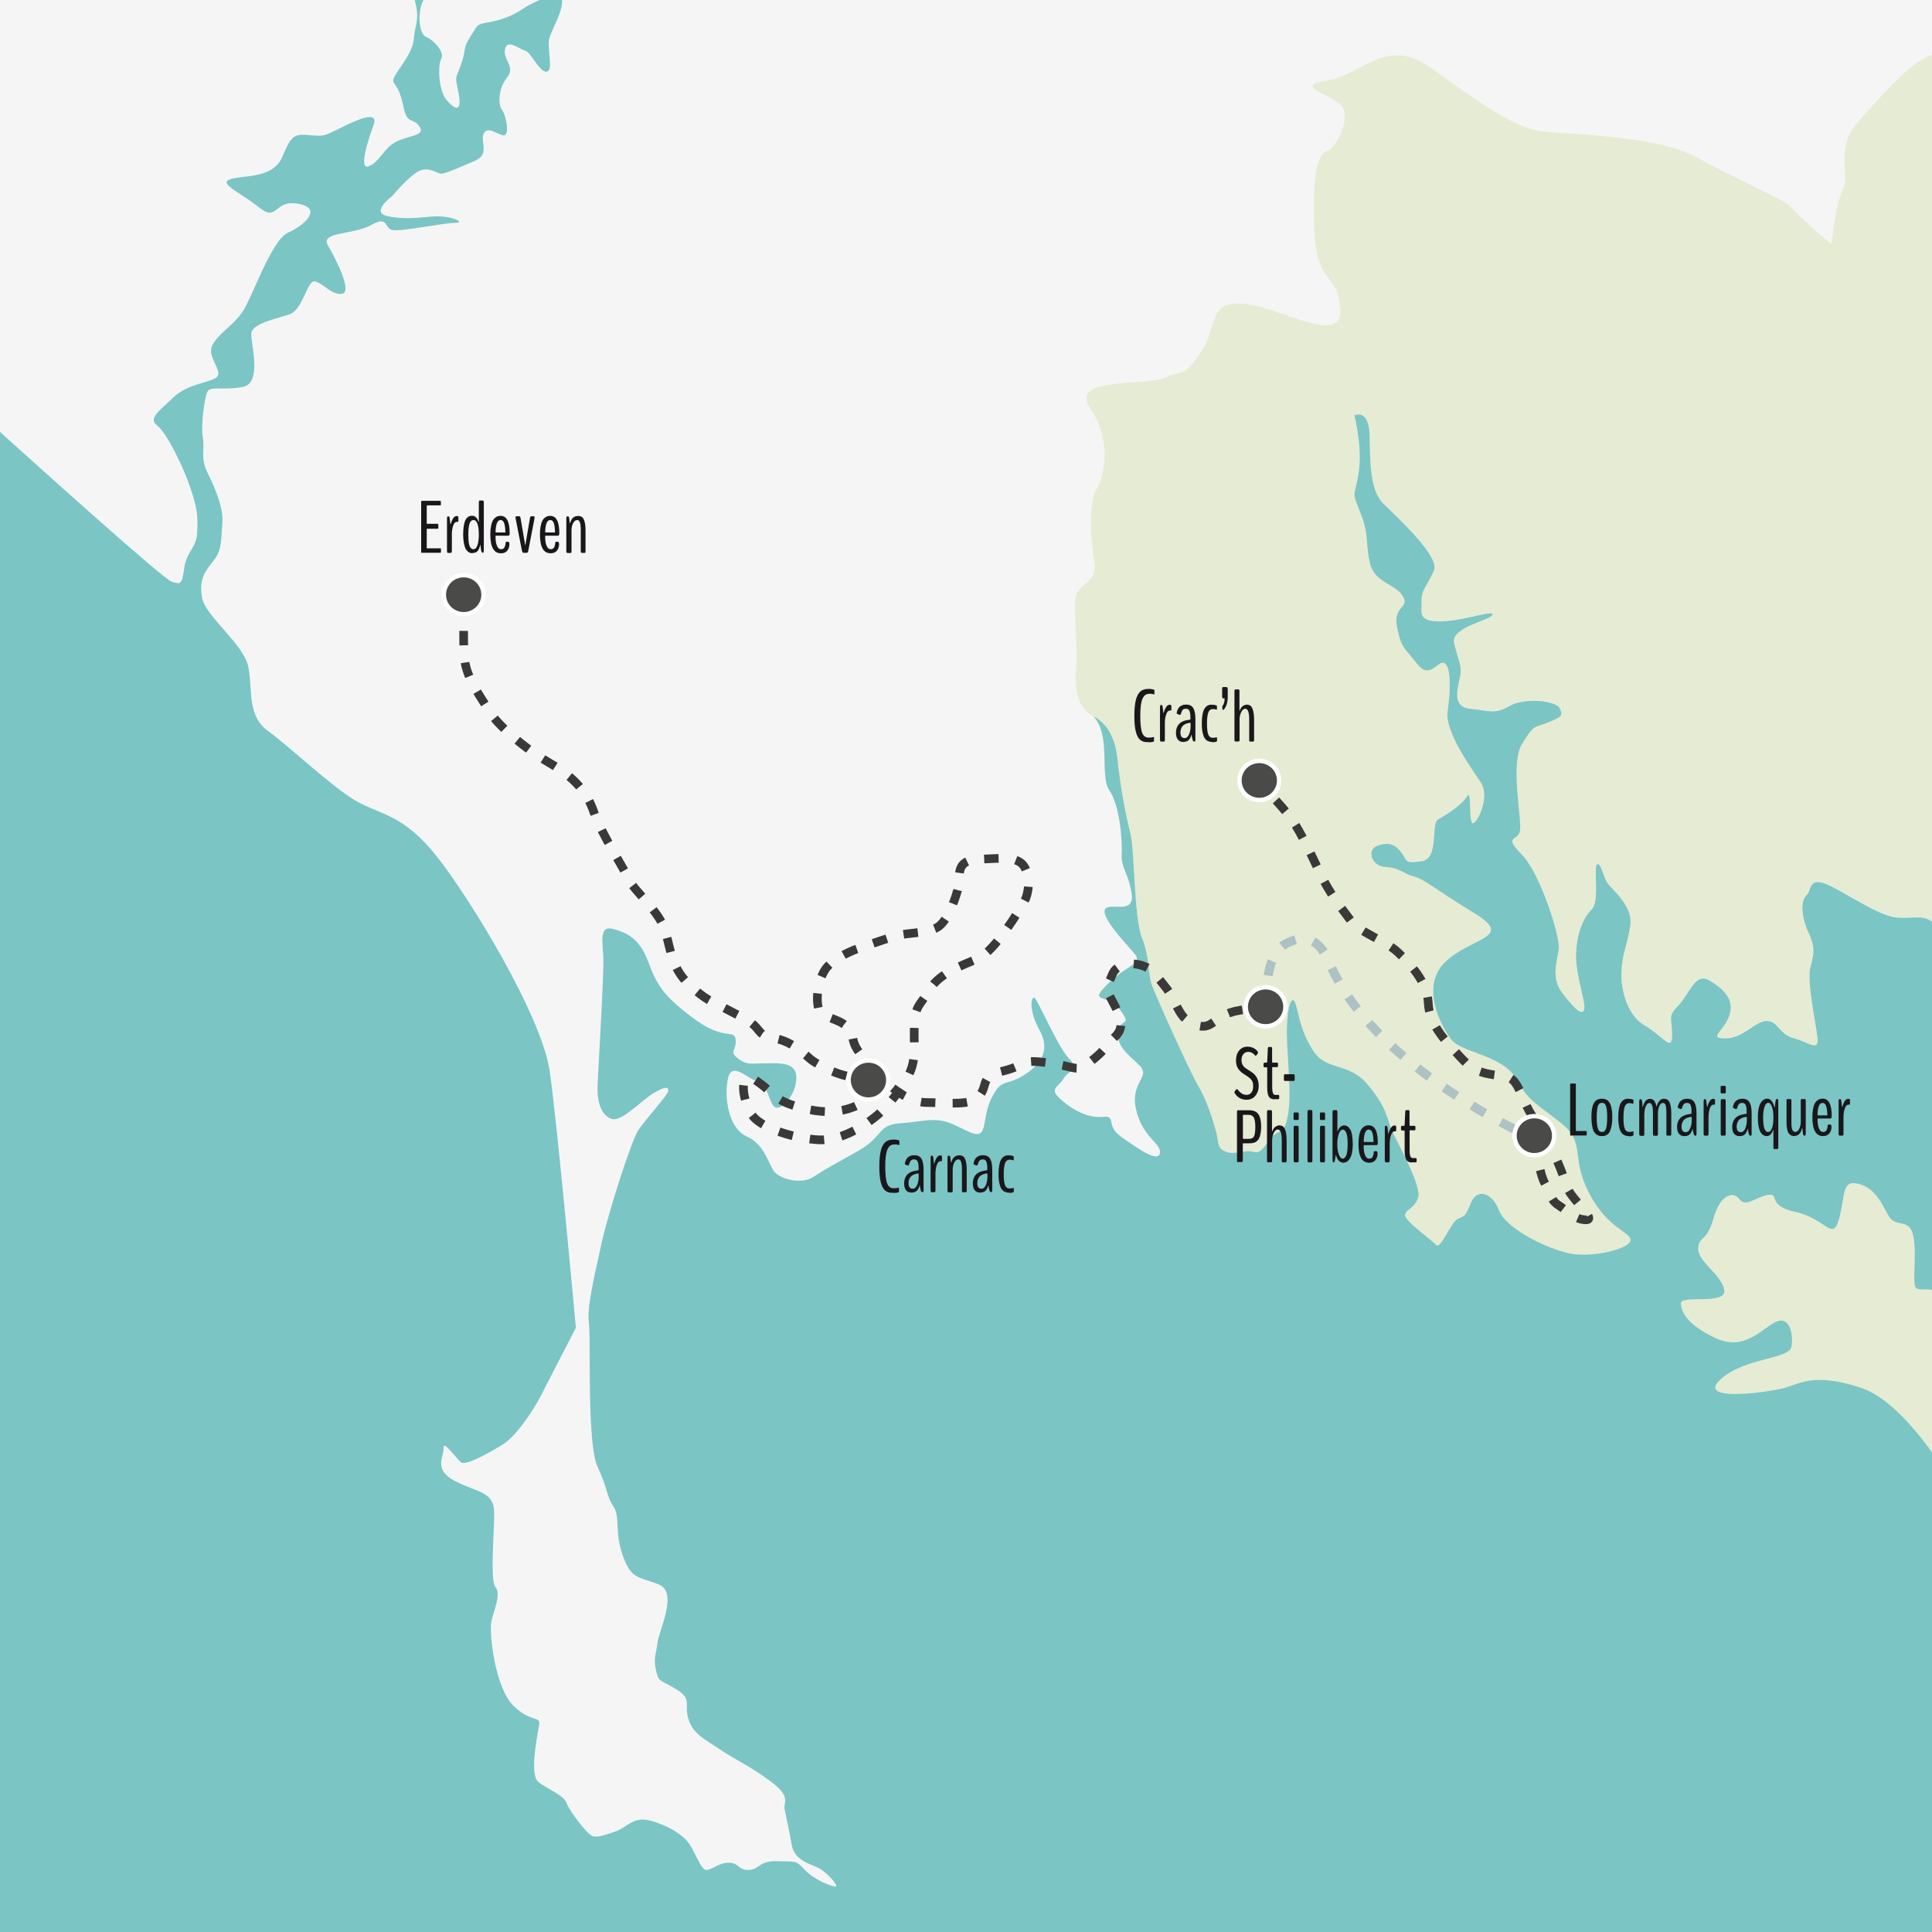
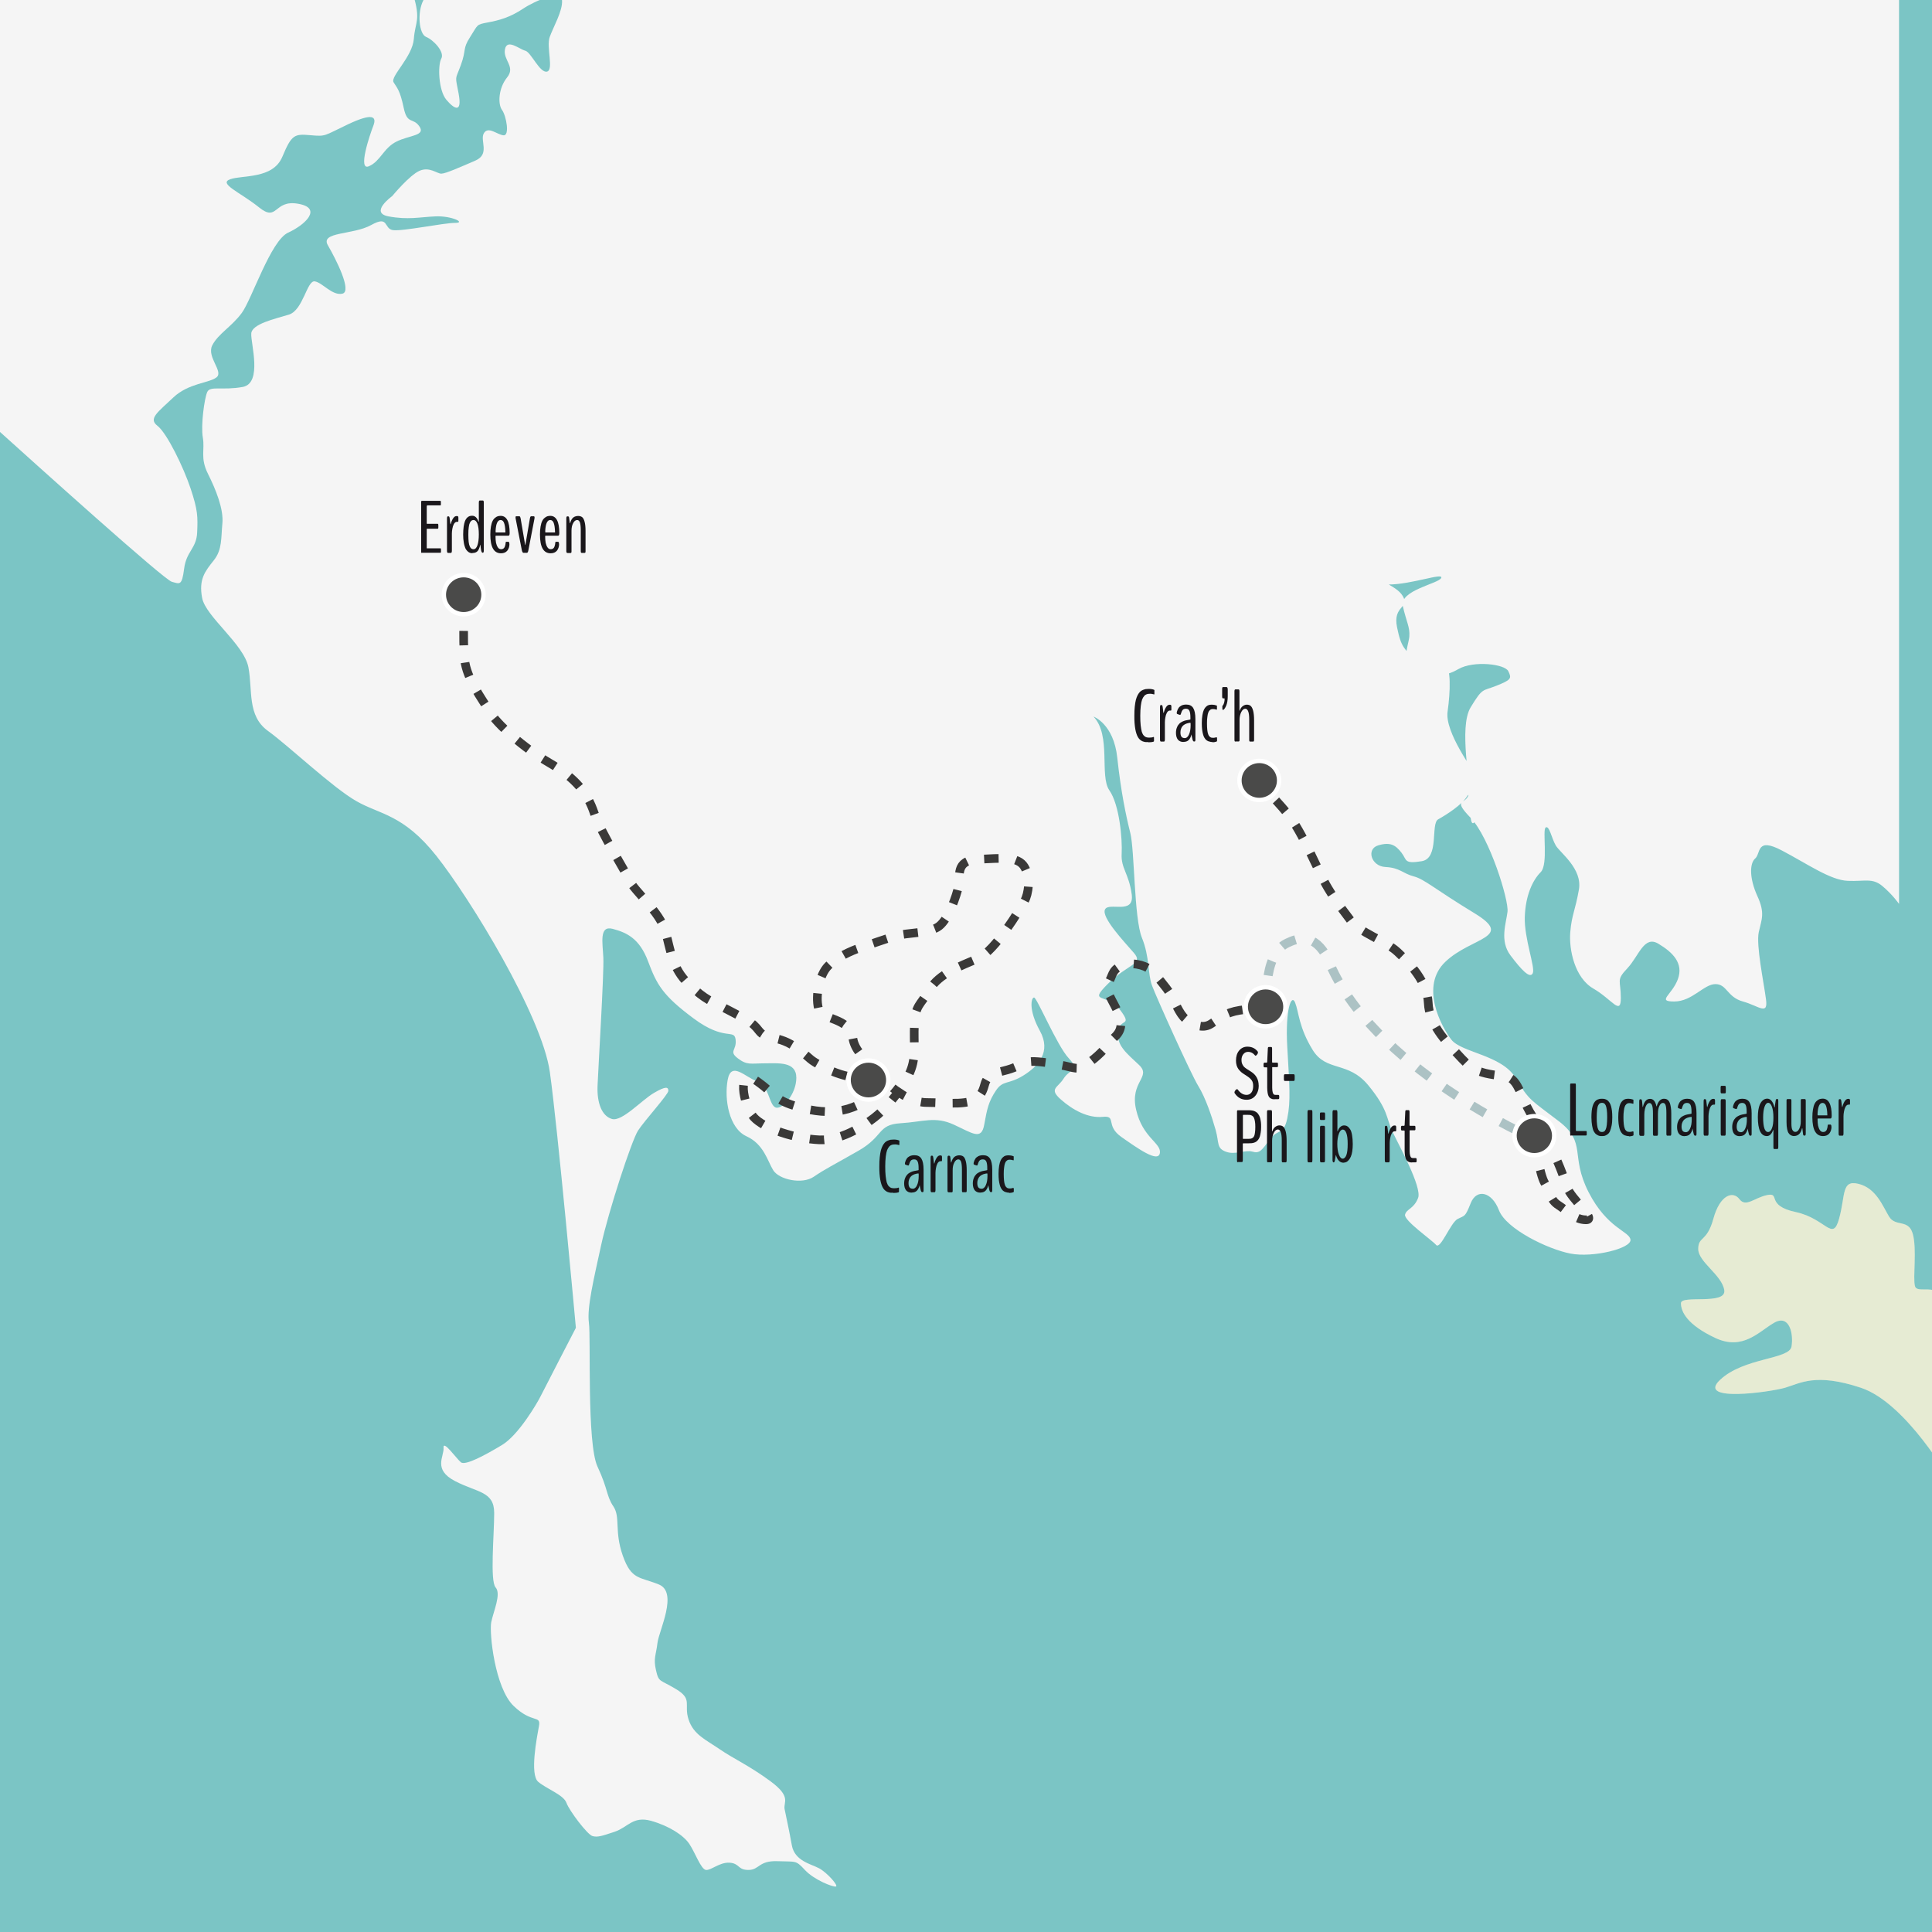
<svg xmlns="http://www.w3.org/2000/svg" id="Calque_1" viewBox="0 0 189.92 189.92">
  <defs>
    <style>.cls-1,.cls-2,.cls-3{fill:none;}.cls-2{stroke:#3a3938;stroke-dasharray:1.42 1.7;stroke-width:.85px;}.cls-2,.cls-3,.cls-4{stroke-miterlimit:10;}.cls-3{stroke:#acc2c4;stroke-dasharray:1.48 1.78;stroke-width:.89px;}.cls-5,.cls-6{fill:#a1bf3c;}.cls-5,.cls-7{opacity:.18;}.cls-8{fill:#1a171b;}.cls-9{fill:#7bc5c5;}.cls-4{fill:#4a4a49;stroke:#fff;stroke-width:.43px;}.cls-10{fill:#f5f5f5;}.cls-11{clip-path:url(#clippath);}</style>
    <clipPath id="clippath">
      <rect class="cls-1" width="189.92" height="189.92" />
    </clipPath>
  </defs>
  <g class="cls-11">
    <rect class="cls-9" width="189.92" height="189.92" />
    <path class="cls-10" d="M15.47,41.85c-.92-.71.07-1.35,1.56-2.77,1.49-1.42,3.55-1.42,4.26-1.99.71-.57-.99-1.99-.43-3.13.57-1.14,1.92-1.85,2.91-3.2.99-1.35,2.84-7.1,4.55-7.89,1.71-.78,3.41-2.42.99-2.84-2.42-.43-1.99,1.85-3.84.36-1.85-1.49-4.05-2.34-2.84-2.77s4.19,0,5.12-2.2c.92-2.2,1.19-2.27,2.76-2.13s1.29.07,3.7-1.07c2.42-1.14,2.84-.78,2.49.14-.36.92-1.56,4.48-.43,3.98,1.14-.5,1.42-1.78,2.7-2.42s2.89-.57,2.26-1.49c-.63-.92-1.2-.14-1.55-1.85-.36-1.71-.64-1.92-.99-2.49s1.85-2.49,1.99-4.26c.14-1.78.71-1.78-.07-4.4-.21-.72-.33-1.32-.43-1.84H-2.95v42.25c.68.59,1.31,1.15,1.87,1.65,4.97,4.48,17.19,15.49,17.97,15.7.78.21.99.43,1.21-1.28.21-1.71,1.21-1.99,1.28-3.55.07-1.56.07-2.2-.64-4.33-.71-2.13-2.34-5.47-3.27-6.18Z" />
-     <path class="cls-10" d="M45.75-2.41c0,.52-.08.93-.37,1.06-.78.36-3.16.21-3.77,1.39-.61,1.18-.43,3.3.28,3.59.71.28,1.85,1.49,1.49,2.13s-.28,3.13.5,4.05c.78.92,1.56,1.35,1.21-.57-.36-1.92-.36-1.28.21-2.84s.14-1.56.92-2.77c.78-1.21.57-1.21,1.71-1.42,1.14-.21,2.2-.5,3.48-1.35,1.28-.85,3.77-1.85,3.84-.82.07,1.03-.85,2.59-1.21,3.59-.36.99.43,3.27-.28,3.41s-1.56-1.92-2.13-2.06-1.78-1.21-1.99-.14c-.21,1.07,1.07,1.71.21,2.77s-.92,2.63-.5,3.2.78,2.56.14,2.49-1.49-.92-1.92-.21c-.43.71.64,2.06-.85,2.7-1.49.64-2.91,1.28-3.34,1.28s-1.16-.71-2.14-.28c-.99.43-2.69,2.49-2.69,2.49,0,0-2.27,1.63-.36,1.99,1.92.36,3.05.07,4.62,0,1.56-.07,3.05.64,1.92.64s-5.19.85-6.11.71-.36-1.49-2.13-.5c-1.78.99-5.04.64-4.26,1.99.78,1.35,2.42,4.55,1.42,4.76s-1.92-1.07-2.7-1.21-1.14,2.84-2.56,3.27c-1.42.43-3.62.92-3.69,1.85s1.14,4.9-.85,5.26-3.2-.14-3.48.5-.64,3.27-.43,4.48-.28,1.99.5,3.55c.78,1.56,1.56,3.48,1.42,4.9-.14,1.42,0,2.56-.85,3.62-.85,1.07-1.49,1.85-1.14,3.69s4.12,4.55,4.55,6.82c.43,2.27-.14,4.76,1.92,6.25,2.06,1.49,6.32,5.54,8.67,6.89,2.34,1.35,4.62,1.28,7.89,5.4,3.27,4.12,10.37,15.7,11.15,21.24s2.56,25.15,2.56,25.15c0,0-3.2,6.18-3.48,6.75s-2.13,3.77-3.77,4.76-3.62,2.06-4.05,1.71-1.78-2.27-1.71-1.42-1.07,2.13,1.14,3.27c2.2,1.14,3.84.99,3.84,3.13s-.43,6.68.14,7.32-.21,2.34-.43,3.41c-.21,1.07.36,6.47,2.2,8.24s2.7.85,2.49,1.99-.92,4.76-.07,5.47c.85.71,2.49,1.28,2.77,2.06s2.06,3.13,2.56,3.27c.5.14.92,0,2.2-.43s1.78-1.56,3.55-1.07c1.78.5,3.2,1.42,3.77,2.27.57.85,1.14,2.49,1.63,2.56s1.35-.78,2.34-.71.78.72,1.85.71c1.07,0,.99-.93,2.84-.86s1.78-.13,2.7.86c.92.99,2.77,1.7,3.05,1.63s-.85-1.35-1.63-1.78-2.42-.71-2.7-2.27c-.28-1.56-.57-2.84-.71-3.55s.71-1.21-1.42-2.77c-2.13-1.56-3.62-2.2-4.97-3.13s-2.56-1.42-3.05-2.91.43-1.99-1.21-2.98c-1.63-.99-1.71-.64-1.99-1.85s0-1.49.14-2.7c.14-1.21,2.06-4.97.14-5.75-1.92-.78-2.7-.43-3.55-2.84-.85-2.42-.21-3.77-.92-4.83s-.5-1.63-1.56-3.91c-1.07-2.27-.64-12.65-.85-14.14-.21-1.49.5-4.4,1.21-7.67.71-3.27,2.98-10.23,3.62-11.23.64-.99,2.98-3.55,2.98-3.91s-.21-.5-1.42.21-3.13,2.84-4.12,2.56-1.49-1.56-1.42-3.27.64-11.08.57-12.58c-.07-1.49-.43-3.2.92-2.84s2.63.92,3.48,3.2c.85,2.27,1.42,3.34,4.48,5.61,3.05,2.27,3.98.99,4.12,2.06s-.71,1.14.21,1.85c.92.71,1.28.5,2.63.5s3.13-.21,3.13,1.42-1.42,3.2-2.06,2.91-.64-2.2-1.78-2.56c-1.14-.36-2.56-2.06-2.91-.14s.14,4.76,1.85,5.54c1.71.78,2.06,2.42,2.63,3.34s2.84,1.42,3.98.64,1.92-1.14,4.4-2.56c2.49-1.42,1.85-2.56,4.12-2.7,2.27-.14,3.41-.71,5.26.14,1.85.85,2.7,1.56,2.98,0s.43-2.27,1.14-3.34,1.21-.57,2.7-1.49c1.49-.92,2.77-2.34,1.63-4.4-1.14-2.06-.85-3.27-.57-3.27s2.27,4.76,3.41,5.97c1.14,1.21.07,1.07-.5,1.99-.57.92-1.49.99-.28,2.06,1.21,1.07,2.7,1.85,4.12,1.71,1.42-.14.21.85,1.85,1.99,1.63,1.14,3.62,2.56,3.77,1.56.14-.99-1.71-1.49-2.34-4.26-.64-2.77,1.56-3.2.28-4.4s-2.2-1.92-2.06-3.27c.14-1.35,1.49-.43.21-2.13-1.28-1.71-3.2-.57-1.21-2.56,1.99-1.99,3.55-1.92,2.56-3.05-.99-1.14-3.2-3.48-2.84-4.26s2.91.57,2.63-1.49c-.28-2.06-1.07-2.56-.99-3.98s-.21-4.83-1.21-6.25c-.99-1.42.21-5.4-1.56-7.25,0,0,1.99.71,2.34,4.05.36,3.34.85,5.68,1.28,7.39.43,1.71.36,8.38,1.14,10.3.78,1.92.57,3.55.99,4.69s3.84,8.74,4.55,9.88,1.35,3.05,1.71,4.33.07,1.78.99,2.13c.92.36,1.92-.21,2.63,0s.92-.14,1.71-1.21c.78-1.07,1.35-.36,1.71-2.06.36-1.71.21-3.27,0-7.03-.21-3.77.43-5.26.78-4.33.36.92.36,2.42,1.71,4.62,1.35,2.2,3.48,1.07,5.47,3.48,1.99,2.42,1.78,3.27,2.34,4.48s2.98,5.54,2.56,6.61-1.14,1.07-1.28,1.63c-.14.57,2.63,2.49,3.05,2.98.43.5,1.42-2.2,2.13-2.56s.71-.14,1.28-1.56c.57-1.42,2.06-1.14,2.77.71.71,1.85,4.83,3.84,7.03,4.26,2.2.43,5.97-.5,5.9-1.35s-2.27-1.07-4.12-4.69c-1.85-3.62-.14-4.83-2.91-6.96-2.77-2.13-2.91-1.99-4.26-4.26s-5.33-2.49-6.32-3.77c-.99-1.28-3.13-5.26-.57-7.67,2.56-2.42,6.82-2.34,2.84-4.76-3.98-2.42-4.9-3.34-5.97-3.62s-1.35-.85-2.77-.92c-1.42-.07-1.92-1.78-.71-2.13,1.21-.36,1.71,0,2.27.71s.21,1.14,1.99.85c1.78-.28.85-3.69,1.63-4.12.78-.43,2.34-1.42,2.84-2.27s.07,2.98.64,2.63,1.56-2.7.71-3.98c-.85-1.28-3.55-4.97-3.27-6.96s.36-4.33-.28-4.76-1.42,1.71-2.7.07-1.56-1.49-1.99-3.62c-.43-2.13,1.28-1.85.57-3.05s-2.7-1.28-3.2-3.13c-.5-1.85-.07-2.91-.99-5.12-.92-2.2-.5-1.49-.14-3.98.36-2.49-.43-5.54-.43-5.54,0,0,1.42-.71,1.49,1.92.07,2.63,0,5.4,1.35,6.75,1.35,1.35,5.61,5.19,4.97,6.61-.64,1.42-1.28,1.99-1.21,2.98s-.5,1.99,1.78,1.99,5.47-1.21,5.19-.64-4.12,1.21-3.77,2.77c.36,1.56.71,2.06.64,2.98-.07.92-1.14,3.27.92,3.48,2.06.21,2.42.57,3.91-.28s4.55-.5,4.9.21.28.85-1.14,1.42c-1.42.57-1.35.14-2.56,2.13-1.21,1.99.07,7.6-.21,8.6-.28.99-1.63.36.21,2.27,1.85,1.92,3.77,8.1,3.62,9.24-.14,1.14-.78,2.84.28,4.26,1.07,1.42,1.92,2.34,2.2,1.78s-.85-3.41-.78-5.54c.07-2.13.78-3.62,1.56-4.4.78-.78.14-4.19.5-4.4s.57,1.07.99,1.78,2.63,2.27,2.27,4.33c-.36,2.06-.71,2.49-.85,4.19s.43,4.48,2.27,5.54c1.85,1.07,2.7,2.7,2.7.92s-.5-1.71.64-2.91c1.14-1.21,1.63-3.27,3.05-2.42,1.42.85,2.49,1.92,1.92,3.48s-2.13,2.2-.36,2.2,2.91-1.71,4.05-1.71,1.14,1.28,2.7,1.71c1.56.43,2.49,1.42,2.27-.21-.21-1.63-.99-5.33-.71-6.61s.64-1.85-.14-3.55c-.78-1.71-.78-3.2-.21-3.69.57-.5.07-2.13,2.63-.78,2.56,1.35,4.76,2.91,6.47,2.98,1.71.07,2.42-.31,3.41.52s1.63,1.75,1.63,1.75V-2.41H45.75Z" />
+     <path class="cls-10" d="M45.75-2.41c0,.52-.08.93-.37,1.06-.78.36-3.16.21-3.77,1.39-.61,1.18-.43,3.3.28,3.59.71.28,1.85,1.49,1.49,2.13s-.28,3.13.5,4.05c.78.92,1.56,1.35,1.21-.57-.36-1.92-.36-1.28.21-2.84s.14-1.56.92-2.77c.78-1.21.57-1.21,1.71-1.42,1.14-.21,2.2-.5,3.48-1.35,1.28-.85,3.77-1.85,3.84-.82.07,1.03-.85,2.59-1.21,3.59-.36.99.43,3.27-.28,3.41s-1.56-1.92-2.13-2.06-1.78-1.21-1.99-.14c-.21,1.07,1.07,1.71.21,2.77s-.92,2.63-.5,3.2.78,2.56.14,2.49-1.49-.92-1.92-.21c-.43.71.64,2.06-.85,2.7-1.49.64-2.91,1.28-3.34,1.28s-1.16-.71-2.14-.28c-.99.43-2.69,2.49-2.69,2.49,0,0-2.27,1.63-.36,1.99,1.92.36,3.05.07,4.62,0,1.56-.07,3.05.64,1.92.64s-5.19.85-6.11.71-.36-1.49-2.13-.5c-1.78.99-5.04.64-4.26,1.99.78,1.35,2.42,4.55,1.42,4.76s-1.92-1.07-2.7-1.21-1.14,2.84-2.56,3.27c-1.42.43-3.62.92-3.69,1.85s1.14,4.9-.85,5.26-3.2-.14-3.48.5-.64,3.27-.43,4.48-.28,1.99.5,3.55c.78,1.56,1.56,3.48,1.42,4.9-.14,1.42,0,2.56-.85,3.62-.85,1.07-1.49,1.85-1.14,3.69s4.12,4.55,4.55,6.82c.43,2.27-.14,4.76,1.92,6.25,2.06,1.49,6.32,5.54,8.67,6.89,2.34,1.35,4.62,1.28,7.89,5.4,3.27,4.12,10.37,15.7,11.15,21.24s2.56,25.15,2.56,25.15c0,0-3.2,6.18-3.48,6.75s-2.13,3.77-3.77,4.76-3.62,2.06-4.05,1.71-1.78-2.27-1.71-1.42-1.07,2.13,1.14,3.27c2.2,1.14,3.84.99,3.84,3.13s-.43,6.68.14,7.32-.21,2.34-.43,3.41c-.21,1.07.36,6.47,2.2,8.24s2.7.85,2.49,1.99-.92,4.76-.07,5.47c.85.71,2.49,1.28,2.77,2.06s2.06,3.13,2.56,3.27c.5.14.92,0,2.2-.43s1.78-1.56,3.55-1.07c1.78.5,3.2,1.42,3.77,2.27.57.85,1.14,2.49,1.63,2.56s1.35-.78,2.34-.71.78.72,1.85.71c1.07,0,.99-.93,2.84-.86s1.78-.13,2.7.86c.92.99,2.77,1.7,3.05,1.63s-.85-1.35-1.63-1.78-2.42-.71-2.7-2.27c-.28-1.56-.57-2.84-.71-3.55s.71-1.21-1.42-2.77c-2.13-1.56-3.62-2.2-4.97-3.13s-2.56-1.42-3.05-2.91.43-1.99-1.21-2.98c-1.63-.99-1.71-.64-1.99-1.85s0-1.49.14-2.7c.14-1.21,2.06-4.97.14-5.75-1.92-.78-2.7-.43-3.55-2.84-.85-2.42-.21-3.77-.92-4.83s-.5-1.63-1.56-3.91c-1.07-2.27-.64-12.65-.85-14.14-.21-1.49.5-4.4,1.21-7.67.71-3.27,2.98-10.23,3.62-11.23.64-.99,2.98-3.55,2.98-3.91s-.21-.5-1.42.21-3.13,2.84-4.12,2.56-1.49-1.56-1.42-3.27.64-11.08.57-12.58c-.07-1.49-.43-3.2.92-2.84s2.63.92,3.48,3.2c.85,2.27,1.42,3.34,4.48,5.61,3.05,2.27,3.98.99,4.12,2.06s-.71,1.14.21,1.85c.92.71,1.28.5,2.63.5s3.13-.21,3.13,1.42-1.42,3.2-2.06,2.91-.64-2.2-1.78-2.56c-1.14-.36-2.56-2.06-2.91-.14s.14,4.76,1.85,5.54c1.71.78,2.06,2.42,2.63,3.34s2.84,1.42,3.98.64,1.92-1.14,4.4-2.56c2.49-1.42,1.85-2.56,4.12-2.7,2.27-.14,3.41-.71,5.26.14,1.85.85,2.7,1.56,2.98,0s.43-2.27,1.14-3.34,1.21-.57,2.7-1.49c1.49-.92,2.77-2.34,1.63-4.4-1.14-2.06-.85-3.27-.57-3.27s2.27,4.76,3.41,5.97c1.14,1.21.07,1.07-.5,1.99-.57.92-1.49.99-.28,2.06,1.21,1.07,2.7,1.85,4.12,1.71,1.42-.14.21.85,1.85,1.99,1.63,1.14,3.62,2.56,3.77,1.56.14-.99-1.71-1.49-2.34-4.26-.64-2.77,1.56-3.2.28-4.4s-2.2-1.92-2.06-3.27c.14-1.35,1.49-.43.21-2.13-1.28-1.71-3.2-.57-1.21-2.56,1.99-1.99,3.55-1.92,2.56-3.05-.99-1.14-3.2-3.48-2.84-4.26s2.91.57,2.63-1.49c-.28-2.06-1.07-2.56-.99-3.98s-.21-4.83-1.21-6.25c-.99-1.42.21-5.4-1.56-7.25,0,0,1.99.71,2.34,4.05.36,3.34.85,5.68,1.28,7.39.43,1.71.36,8.38,1.14,10.3.78,1.92.57,3.55.99,4.69s3.84,8.74,4.55,9.88,1.35,3.05,1.71,4.33.07,1.78.99,2.13c.92.36,1.92-.21,2.63,0s.92-.14,1.71-1.21c.78-1.07,1.35-.36,1.71-2.06.36-1.71.21-3.27,0-7.03-.21-3.77.43-5.26.78-4.33.36.92.36,2.42,1.71,4.62,1.35,2.2,3.48,1.07,5.47,3.48,1.99,2.42,1.78,3.27,2.34,4.48s2.98,5.54,2.56,6.61-1.14,1.07-1.28,1.63c-.14.57,2.63,2.49,3.05,2.98.43.5,1.42-2.2,2.13-2.56s.71-.14,1.28-1.56c.57-1.42,2.06-1.14,2.77.71.71,1.85,4.83,3.84,7.03,4.26,2.2.43,5.97-.5,5.9-1.35s-2.27-1.07-4.12-4.69c-1.85-3.62-.14-4.83-2.91-6.96-2.77-2.13-2.91-1.99-4.26-4.26s-5.33-2.49-6.32-3.77c-.99-1.28-3.13-5.26-.57-7.67,2.56-2.42,6.82-2.34,2.84-4.76-3.98-2.42-4.9-3.34-5.97-3.62s-1.35-.85-2.77-.92c-1.42-.07-1.92-1.78-.71-2.13,1.21-.36,1.71,0,2.27.71s.21,1.14,1.99.85c1.78-.28.85-3.69,1.63-4.12.78-.43,2.34-1.42,2.84-2.27s.07,2.98.64,2.63,1.56-2.7.71-3.98c-.85-1.28-3.55-4.97-3.27-6.96s.36-4.33-.28-4.76-1.42,1.71-2.7.07-1.56-1.49-1.99-3.62c-.43-2.13,1.28-1.85.57-3.05s-2.7-1.28-3.2-3.13s-.5,1.99,1.78,1.99,5.47-1.21,5.19-.64-4.12,1.21-3.77,2.77c.36,1.56.71,2.06.64,2.98-.07.92-1.14,3.27.92,3.48,2.06.21,2.42.57,3.91-.28s4.55-.5,4.9.21.28.85-1.14,1.42c-1.42.57-1.35.14-2.56,2.13-1.21,1.99.07,7.6-.21,8.6-.28.99-1.63.36.21,2.27,1.85,1.92,3.77,8.1,3.62,9.24-.14,1.14-.78,2.84.28,4.26,1.07,1.42,1.92,2.34,2.2,1.78s-.85-3.41-.78-5.54c.07-2.13.78-3.62,1.56-4.4.78-.78.14-4.19.5-4.4s.57,1.07.99,1.78,2.63,2.27,2.27,4.33c-.36,2.06-.71,2.49-.85,4.19s.43,4.48,2.27,5.54c1.85,1.07,2.7,2.7,2.7.92s-.5-1.71.64-2.91c1.14-1.21,1.63-3.27,3.05-2.42,1.42.85,2.49,1.92,1.92,3.48s-2.13,2.2-.36,2.2,2.91-1.71,4.05-1.71,1.14,1.28,2.7,1.71c1.56.43,2.49,1.42,2.27-.21-.21-1.63-.99-5.33-.71-6.61s.64-1.85-.14-3.55c-.78-1.71-.78-3.2-.21-3.69.57-.5.07-2.13,2.63-.78,2.56,1.35,4.76,2.91,6.47,2.98,1.71.07,2.42-.31,3.41.52s1.63,1.75,1.63,1.75V-2.41H45.75Z" />
    <path class="cls-10" d="M191.74,145.58s-4.33-7.67-8.81-9.16c-4.48-1.49-5.97-.43-7.46,0s-8.74,1.45-6.39-.77,6.82-2,7.03-3.28-.21-3.2-1.71-2.34-3.06,2.77-5.79,1.49c-2.73-1.28-3.37-2.56-3.37-3.41s4.48.21,4.26-1.28-2.56-2.77-2.56-4.05.85-.64,1.49-2.98,1.92-2.77,2.56-1.92,1.49-.17,2.77-.41-.21,1.04,2.77,1.68,3.62,2.98,4.26.64.21-3.84,1.92-3.41,2.34,2.13,2.98,3.2,1.92.21,2.34,1.71,0,4.26.21,5.12,2.06-.43,3.48,1.49c1.42,1.92,0,17.69,0,17.69Z" />
    <g class="cls-7">
-       <path class="cls-6" d="M160.27,121.85c-.07-.85-2.27-1.07-4.12-4.69-1.85-3.62-.14-4.83-2.91-6.96-2.77-2.13-2.91-1.99-4.26-4.26s-5.33-2.49-6.32-3.77-3.13-5.26-.57-7.67c2.56-2.42,6.82-2.34,2.84-4.76-3.98-2.42-4.9-3.34-5.97-3.62s-1.35-.85-2.77-.92c-1.42-.07-1.92-1.78-.71-2.13,1.21-.36,1.71,0,2.27.71.57.71.21,1.14,1.99.85,1.78-.28.85-3.69,1.63-4.12s2.34-1.42,2.84-2.27c.5-.85.07,2.98.64,2.63.57-.36,1.56-2.7.71-3.98s-3.55-4.97-3.27-6.96.36-4.33-.28-4.76c-.64-.43-1.42,1.71-2.7.07-1.28-1.63-1.56-1.49-1.99-3.62-.43-2.13,1.28-1.85.57-3.06s-2.7-1.28-3.2-3.13c-.5-1.85-.07-2.91-.99-5.12-.92-2.2-.5-1.49-.14-3.98.36-2.49-.43-5.54-.43-5.54,0,0,1.42-.71,1.49,1.92.07,2.63,0,5.4,1.35,6.75,1.35,1.35,5.61,5.19,4.97,6.61-.64,1.42-1.28,1.99-1.21,2.98s-.5,1.99,1.78,1.99,5.47-1.21,5.19-.64c-.28.57-4.12,1.21-3.77,2.77.36,1.56.71,2.06.64,2.98-.07.92-1.14,3.27.92,3.48,2.06.21,2.42.57,3.91-.28,1.49-.85,4.55-.5,4.9.21.36.71.28.85-1.14,1.42-1.42.57-1.35.14-2.56,2.13-1.21,1.99.07,7.6-.21,8.6s-1.63.36.21,2.27c1.85,1.92,3.77,8.1,3.62,9.24-.14,1.14-.78,2.84.28,4.26s1.92,2.34,2.2,1.78c.28-.57-.85-3.41-.78-5.54s.78-3.62,1.56-4.4c.78-.78.14-4.19.5-4.4s.57,1.07.99,1.78c.43.71,2.63,2.27,2.27,4.33-.36,2.06-.71,2.49-.85,4.19-.14,1.71.43,4.48,2.27,5.54s2.7,2.7,2.7.92-.5-1.71.64-2.91,1.63-3.27,3.05-2.42c1.42.85,2.49,1.92,1.92,3.48-.57,1.56-2.13,2.2-.36,2.2s2.91-1.71,4.05-1.71,1.14,1.28,2.7,1.71,2.49,1.42,2.27-.21c-.21-1.63-.99-5.33-.71-6.61.28-1.28.64-1.85-.14-3.55-.78-1.71-.78-3.2-.21-3.69.57-.5.07-2.13,2.63-.78,2.56,1.35,4.76,2.91,6.47,2.98,1.71.07,2.42-.31,3.41.52s1.63,1.75,1.63,1.75V5.07c-.61.02-1.25.12-1.9.36-2.26.83-5.1,4.28-7.23,6.63-2.13,2.34-.75,5.43-1.39,6.5-.64,1.07-1.17,5.44-1.17,5.44,0,0-3.52-2.98-3.94-3.62-.43-.64-5.43-2.77-9.27-4.9-3.84-2.13-12.15-2.24-15.13-2.56-2.98-.32-6.71-3.2-11.08-6.29-4.37-3.09-6.71.75-10.12,1.28-3.41.53.11,1.28,1.28,2.34,1.18,1.07-.33,4.26-1.28,4.58-.96.32-1.49,2.24-1.28,7.78.21,5.54,2.34,4.05,2.56,7.78.21,3.73-5.86-.21-9.48-.53-3.62-.32-2.45,2.13-4.26,4.8-1.81,2.66-1.71,1.6-3.41,2.45-1.71.85-9.59-.11-7.46,2.98,2.13,3.09,1.49,6.61.64,7.99-.85,1.39-.53,5.22-.21,7.25.32,2.02-1.6,1.92-1.83,3.41-.23,1.49.23,4.16.02,7.25-.21,3.09.89,3.89,1.71,4.44,0,0,1.99.71,2.34,4.05.36,3.34.85,5.68,1.28,7.39.43,1.71.36,8.38,1.14,10.3.78,1.92.57,3.55.99,4.69.43,1.14,3.84,8.74,4.55,9.88.71,1.14,1.35,3.05,1.71,4.33s.07,1.78.99,2.13,1.92-.21,2.63,0,.92-.14,1.71-1.21c.78-1.07,1.35-.36,1.71-2.06.36-1.71.21-3.27,0-7.03-.21-3.77.43-5.26.78-4.33.36.92.36,2.42,1.71,4.62,1.35,2.2,3.48,1.07,5.47,3.48s1.78,3.27,2.34,4.48c.57,1.21,2.98,5.54,2.56,6.61-.43,1.07-1.14,1.07-1.28,1.63-.14.57,2.63,2.49,3.05,2.98.43.5,1.42-2.2,2.13-2.56.71-.36.71-.14,1.28-1.56.57-1.42,2.06-1.14,2.77.71.71,1.85,4.83,3.84,7.03,4.26,2.2.43,5.97-.5,5.9-1.35Z" />
-     </g>
+       </g>
    <path class="cls-5" d="M191.74,145.58s-4.33-7.67-8.81-9.16c-4.48-1.49-5.97-.43-7.46,0s-8.74,1.45-6.39-.77,6.82-2,7.03-3.28-.21-3.2-1.71-2.34-3.06,2.77-5.79,1.49c-2.73-1.28-3.37-2.56-3.37-3.41s4.48.21,4.26-1.28-2.56-2.77-2.56-4.05.85-.64,1.49-2.98,1.92-2.77,2.56-1.92,1.49-.17,2.77-.41-.21,1.04,2.77,1.68,3.62,2.98,4.26.64.21-3.84,1.92-3.41,2.34,2.13,2.98,3.2,1.92.21,2.34,1.71,0,4.26.21,5.12,2.06-.43,3.48,1.49c1.42,1.92,0,17.69,0,17.69Z" />
    <path class="cls-2" d="M150.83,111.96s.48,3.45,1.03,4.35.48,1.62,1.35,2.17,1.59,1.43,2.7,1.43-1.47-2.03-1.87-3.22-.76-2.31-1.87-4.45-1.59-2.31-2.31-3.98-1.03-2.4-2.13-2.5c-2.75-.24-3.24-.84-4.43-2.12s-2.82-2.98-2.9-5.05-1.83-3.9-3.02-5.01-3.74-1.91-4.61-3.1-1.27-1.59-2.23-3.18-2.47-5.49-3.98-7.32-2.78-2.94-2.78-2.94" />
    <path class="cls-3" d="M124.58,99.15s-.61-5.22,1.94-6.44c1-.48,2.68-1.11,4.03,1.59,4.14,10.58,20.28,17.66,20.28,17.66" />
    <path class="cls-2" d="M45.67,58.9s-.21,4.03,0,5.94,1.7,3.82,2.44,5.09,3.39,3.61,5.94,5.09,3.71,2.97,4.35,4.88,3.08,5.73,3.5,6.68,2.97,3.08,3.5,4.94.64,3.66,2.33,5.25,2.12,1.59,3.92,2.55,2.23,1.06,2.97,2.02,1.88.34,3.75,1.72c1.64,1.21.92.96,2.72,1.91s4.29,1.43,6.25.71c0,0-3.18-1.48-3.5-3.61s-3.08-1.7-3.39-2.97.11-3.29.95-4.14,2.23-1.48,3.18-1.8,2.44-.85,3.5-1.17,3.29-.21,4.24-.95,1.7-2.97,1.91-3.92-.42-2.55,1.91-2.65,3.92-.32,4.56.74.42,2.65,0,3.39-2.86,4.88-4.56,5.62-3.82,1.48-4.77,3.08-1.38,1.48-1.48,3.39.21,3.18-.42,4.67-2.12,3.29-3.08,4.14-3.5,2.65-5.83,2.55-5.41-1.06-6.47-2.23-1.74-5.02.35-3.52,1.67,1.93,4.64,2.67,5.79.25,7.95-2.68c0,0,1.99,2.09,4.06,2.09s4.45.4,5.25-.72,0-1.83,2.31-2.39,1.51-1.19,4.3-.8,2.7.8,3.58.32,2.07-1.59,2.39-2.15,1.35-.9,1.27-2.15-1.77-3.07-1.28-3.8.34-1.31,1.29-1.74,2.3-.11,2.86.37,1.59,1.75,1.99,2.39.88,1.99,1.51,2.47,1.59,1.03,2.47.48,1.35-1.11,2.86-1.35,2.7-.16,2.7-.16" />
    <path class="cls-4" d="M47.53,58.46c0,1.06-.87,1.92-1.95,1.92s-1.95-.86-1.95-1.92.87-1.92,1.95-1.92,1.95.86,1.95,1.92" />
    <path class="cls-4" d="M87.32,106.17c0,1.06-.87,1.92-1.95,1.92s-1.95-.86-1.95-1.92.87-1.92,1.95-1.92,1.95.86,1.95,1.92" />
    <path class="cls-4" d="M126.36,98.97c0,1.06-.87,1.92-1.95,1.92s-1.95-.86-1.95-1.92.87-1.92,1.95-1.92,1.95.86,1.95,1.92" />
    <path class="cls-4" d="M152.78,111.64c0,1.06-.87,1.92-1.95,1.92s-1.95-.86-1.95-1.92.87-1.92,1.95-1.92,1.95.86,1.95,1.92" />
    <path class="cls-4" d="M125.74,76.72c0,1.06-.87,1.92-1.95,1.92s-1.95-.86-1.95-1.92.87-1.92,1.95-1.92,1.95.86,1.95,1.92" />
    <path class="cls-8" d="M41.48,54.35s-.03,0-.04,0c-.01,0-.02-.02-.03-.04,0-.02-.01-.05-.01-.09v-4.85c0-.06,0-.09.02-.11.01-.02.04-.03.06-.03h1.78s.03,0,.04,0c.01,0,.02.02.03.04,0,.02.01.05.01.09v.2s0,.07-.01.09c0,.02-.02.03-.03.03,0,0-.02,0-.05,0h-1.26s-.04.04-.04.11v1.62s0,.03,0,.05c0,.02.01.03.02.03h1.04s.05,0,.06.03c.01.02.02.06.02.11v.2c0,.06,0,.1-.02.12-.01.02-.04.03-.06.03h-1.04s-.01.01-.02.03c0,.02,0,.04,0,.06v1.83h1.31s.04,0,.05,0c0,0,.02.01.03.03,0,.02.01.05.01.09v.2c0,.05,0,.09-.02.1-.01.02-.03.02-.07.02h-1.79Z" />
    <path class="cls-8" d="M44.03,54.35c-.06,0-.09-.08-.09-.23v-3.09c0-.18.02-.27.07-.27h.1s.05.02.06.05c.01.03.03.09.04.18l.06.49s.02.06.03.06c0,0,.02-.02.02-.06.06-.24.15-.42.24-.55s.2-.2.31-.2h.06c.05,0,.08.01.1.04.02.03.03.07.03.13v.26c0,.06,0,.09-.01.11,0,.02-.03.03-.06.03-.09,0-.14,0-.15.01-.08.02-.16.09-.23.22-.07.13-.11.27-.14.44-.03.16-.05.32-.05.47v1.68c0,.15-.03.23-.09.23h-.31Z" />
    <path class="cls-8" d="M46.44,54.38c-.09,0-.17-.01-.25-.04-.08-.03-.16-.08-.25-.17-.08-.08-.16-.19-.21-.32s-.11-.31-.14-.53c-.04-.22-.06-.48-.06-.77s.02-.56.05-.79c.03-.22.08-.4.13-.54.05-.13.12-.24.2-.32.08-.08.16-.13.24-.16.08-.03.17-.04.27-.04.27,0,.48.19.61.56,0,0,.01.02.03.04,0,0,.01-.02.01-.05v-1.83c0-.15.03-.22.09-.22h.31c.06,0,.09.07.09.22v4.67c0,.16-.03.24-.08.24h-.08s-.07-.07-.1-.21c-.04-.24-.06-.41-.07-.52,0-.03,0-.05-.01-.06,0,.01-.02.03-.02.05-.07.3-.16.5-.28.61s-.27.16-.47.16ZM47.07,52.53c0-.46-.05-.81-.14-1.05-.09-.24-.22-.36-.38-.36-.08,0-.14.02-.2.06s-.11.11-.16.21-.09.24-.11.44c-.03.19-.04.43-.04.71s.01.53.03.72c.02.19.06.34.11.45s.1.18.16.22c.06.04.13.06.21.06.16,0,.29-.12.38-.38.09-.25.14-.61.14-1.08Z" />
    <path class="cls-8" d="M50.08,53.47c0,.26-.07.48-.21.66-.14.17-.35.26-.62.26-.7,0-1.05-.61-1.05-1.84,0-.3.02-.57.06-.79s.09-.41.16-.54c.06-.13.14-.23.24-.31.09-.08.18-.13.27-.16.09-.02.18-.04.28-.04.59,0,.89.56.89,1.69,0,.17-.04.26-.11.26h-1.26s-.02.03-.02.08c0,.24.02.44.05.62.04.18.1.33.18.45s.19.18.32.18c.09,0,.16-.02.22-.06s.11-.1.14-.18c.03-.08.05-.15.06-.2.01-.06.02-.13.03-.22,0-.05.02-.07.05-.07h.24s.07.05.07.15v.07ZM48.73,52.34h.95s0-.02,0-.06c-.01-.4-.06-.7-.13-.88-.07-.19-.19-.28-.34-.28-.29,0-.45.35-.49,1.03,0,.13,0,.19.01.19Z" />
    <path class="cls-8" d="M51.42,54.34s-.09-.08-.12-.24l-.61-3.12s-.01-.07-.01-.11c0-.08.02-.12.05-.12h.33c.05,0,.09.07.12.22l.44,2.58s.01.03.02.03,0-.01.01-.03l.44-2.58c.02-.15.07-.22.12-.22h.29s.05.04.05.11c0,.02,0,.06-.01.12l-.6,3.12c-.03.16-.08.24-.13.24h-.38Z" />
    <path class="cls-8" d="M54.96,53.47c0,.26-.07.48-.21.66-.14.17-.35.26-.62.26-.7,0-1.05-.61-1.05-1.84,0-.3.02-.57.06-.79s.09-.41.16-.54c.06-.13.14-.23.24-.31.09-.08.18-.13.27-.16.09-.02.18-.04.28-.04.59,0,.89.56.89,1.69,0,.17-.04.26-.11.26h-1.26s-.02.03-.02.08c0,.24.02.44.05.62.04.18.1.33.18.45s.19.18.32.18c.09,0,.16-.02.22-.06s.11-.1.14-.18c.03-.08.05-.15.06-.2.01-.06.02-.13.03-.22,0-.05.02-.07.05-.07h.24s.07.05.07.15v.07ZM53.61,52.34h.95s0-.02,0-.06c-.01-.4-.06-.7-.13-.88-.07-.19-.19-.28-.34-.28-.29,0-.45.35-.49,1.03,0,.13,0,.19.01.19Z" />
    <path class="cls-8" d="M55.76,54.35c-.06,0-.09-.06-.09-.18v-3.19c0-.15.03-.22.09-.22h.07s.06.01.08.03c.02.02.03.07.04.14l.06.47s.02.04.02.04c0,0,.02-.01.02-.04.04-.14.09-.26.15-.35s.13-.17.2-.21c.07-.04.14-.08.21-.09.07-.02.14-.03.22-.03.16,0,.3.04.4.12s.18.23.24.46c.06.22.09.52.09.9v1.97c0,.07,0,.12-.02.14-.01.02-.04.04-.06.04h-.31s-.05-.01-.06-.04c-.01-.02-.02-.07-.02-.14v-2.05c0-.35-.03-.6-.08-.76-.06-.16-.15-.24-.27-.24-.16,0-.29.1-.4.31-.11.2-.16.45-.16.74v2.01c0,.07,0,.12-.02.14s-.04.04-.06.04h-.31Z" />
    <path class="cls-8" d="M87.81,117.25c-.09,0-.17,0-.23,0s-.14-.02-.22-.04-.15-.05-.22-.09c-.06-.04-.13-.09-.19-.15-.07-.07-.12-.14-.17-.23s-.1-.2-.14-.33c-.04-.13-.08-.28-.11-.45-.03-.17-.05-.36-.07-.58-.02-.22-.02-.46-.02-.73,0-.33.01-.62.04-.89.03-.26.06-.48.11-.67.05-.18.11-.34.18-.47.07-.13.15-.24.22-.31.08-.08.16-.13.27-.18.1-.04.2-.07.29-.09.09-.01.19-.02.3-.02.21,0,.39.03.53.09,0,0,0,0,.01.01,0,0,.01.01.02.02s0,.02,0,.03v.35s0,.04-.02.04c0,0-.01,0-.03,0s-.04-.01-.07-.02c-.03,0-.06-.02-.09-.02-.04,0-.08-.01-.12-.02-.05,0-.09,0-.13,0-.11,0-.21.01-.29.04s-.17.08-.25.17c-.08.09-.15.21-.21.36-.05.15-.1.36-.13.63-.03.27-.05.58-.05.95s.01.7.04.96c.03.27.07.47.11.63.05.15.11.27.19.36.08.09.16.14.24.17.08.02.17.04.29.04.17,0,.33-.02.45-.07,0,0,0,0,.02.03,0,.02.01.03.01.03v.34s0,.02-.01.03c0,.02-.01.03-.02.03-.13.05-.31.07-.52.07Z" />
    <path class="cls-8" d="M89.62,117.24c-.24,0-.42-.08-.55-.23-.12-.15-.19-.38-.19-.66,0-.21.03-.39.1-.55.06-.16.15-.28.24-.37s.21-.16.32-.21.23-.09.33-.11c.1-.02.2-.04.28-.05s.13-.03.15-.04v-.2c0-.28-.03-.49-.09-.63-.06-.14-.17-.22-.34-.22-.15,0-.26.04-.33.12-.07.08-.13.21-.18.39-.01.04-.03.07-.04.08-.01.01-.03.02-.05.01-.03,0-.09-.02-.17-.05-.08-.03-.12-.04-.13-.06-.02-.02-.02-.09,0-.19.04-.15.1-.28.17-.38.07-.1.17-.18.29-.24.13-.06.28-.09.47-.09.3,0,.53.11.67.33s.22.58.22,1.09v2.04c0,.12-.03.17-.08.17h-.09s-.07-.05-.1-.15c-.07-.29-.11-.46-.11-.52,0,0,0-.01,0-.02,0,0,0,0-.01,0,0,0,0,0,0,.02-.06.23-.15.41-.27.53-.12.12-.29.18-.5.18ZM89.71,116.86c.19,0,.34-.12.44-.36.11-.24.16-.54.16-.9,0-.17,0-.25-.03-.25,0,0-.03,0-.08.01-.05,0-.08.01-.08.01-.29.06-.49.17-.62.33-.12.16-.19.36-.19.6,0,.37.13.55.39.55Z" />
    <path class="cls-8" d="M91.57,117.2c-.06,0-.09-.08-.09-.23v-3.09c0-.18.02-.27.07-.27h.1s.05.02.06.05c.01.03.03.09.04.18l.06.49s.02.06.03.06c0,0,.02-.02.02-.06.06-.24.15-.42.24-.55s.2-.2.31-.2h.06c.05,0,.08.01.1.04.02.03.03.07.03.13v.26c0,.06,0,.09-.01.11,0,.02-.03.03-.06.03-.09,0-.14,0-.15.01-.08.02-.16.09-.23.22-.07.13-.11.27-.14.44-.03.16-.05.32-.05.47v1.68c0,.15-.03.23-.09.23h-.31Z" />
    <path class="cls-8" d="M93.23,117.2c-.06,0-.09-.06-.09-.18v-3.19c0-.15.03-.22.09-.22h.07s.06.01.08.03c.02.02.03.07.04.14l.06.47s.02.04.02.04c0,0,.02-.01.02-.04.04-.14.09-.26.15-.35s.13-.17.2-.21c.07-.04.14-.08.21-.09.07-.02.14-.03.22-.03.16,0,.3.04.4.12s.18.23.24.46c.06.22.09.52.09.9v1.97c0,.07,0,.12-.02.14-.01.02-.04.04-.06.04h-.31s-.05-.01-.06-.04c-.01-.02-.02-.07-.02-.14v-2.05c0-.35-.03-.6-.08-.76-.06-.16-.15-.24-.27-.24-.16,0-.29.1-.4.31-.11.2-.16.45-.16.74v2.01c0,.07,0,.12-.02.14s-.04.04-.06.04h-.31Z" />
    <path class="cls-8" d="M96.37,117.24c-.24,0-.42-.08-.55-.23-.12-.15-.19-.38-.19-.66,0-.21.03-.39.1-.55.06-.16.15-.28.24-.37s.21-.16.32-.21.23-.09.33-.11c.1-.02.2-.04.28-.05s.13-.03.15-.04v-.2c0-.28-.03-.49-.09-.63-.06-.14-.17-.22-.34-.22-.15,0-.26.04-.33.12-.07.08-.13.21-.18.39-.01.04-.03.07-.04.08-.01.01-.03.02-.05.01-.03,0-.09-.02-.17-.05-.08-.03-.12-.04-.13-.06-.02-.02-.02-.09,0-.19.04-.15.1-.28.17-.38.07-.1.17-.18.29-.24.13-.06.28-.09.47-.09.3,0,.53.11.67.33s.22.58.22,1.09v2.04c0,.12-.03.17-.08.17h-.09s-.07-.05-.1-.15c-.07-.29-.11-.46-.11-.52,0,0,0-.01,0-.02,0,0,0,0-.01,0,0,0,0,0,0,.02-.06.23-.15.41-.27.53-.12.12-.29.18-.5.18ZM96.47,116.86c.19,0,.34-.12.44-.36.11-.24.16-.54.16-.9,0-.17,0-.25-.03-.25,0,0-.03,0-.08.01-.05,0-.08.01-.08.01-.29.06-.49.17-.62.33-.12.16-.19.36-.19.6,0,.37.13.55.39.55Z" />
    <path class="cls-8" d="M99.21,117.24h-.01c-.08,0-.15,0-.21-.02-.06-.01-.13-.03-.21-.06-.07-.03-.14-.08-.2-.13-.06-.05-.11-.13-.17-.22-.05-.09-.1-.2-.13-.33-.04-.13-.06-.28-.09-.47-.02-.18-.03-.39-.03-.62,0-.31.02-.57.06-.8s.09-.4.15-.53c.06-.13.14-.23.23-.31.09-.08.18-.13.27-.15.09-.02.18-.03.29-.03.16,0,.31.03.45.08,0,0,.02,0,.03.02s.01.02.01.03v.31s0,.02-.01.04-.02.02-.03.01c-.14-.04-.25-.06-.33-.06-.07,0-.13,0-.18.02-.05.01-.1.04-.16.1-.06.05-.11.13-.14.22-.04.1-.07.23-.09.41-.03.18-.04.4-.04.65s.01.48.03.66c.02.18.05.32.09.42.03.1.08.18.14.23s.11.09.16.1.12.02.19.02c.09,0,.21-.02.33-.06,0,0,.02.01.03.03.01.02.02.03.02.04v.29s0,.02-.02.04c-.01.02-.02.02-.03.03-.12.04-.26.07-.41.07Z" />
    <path class="cls-8" d="M154.43,111.64s-.03,0-.04,0-.02-.02-.03-.05c0-.03-.01-.06-.01-.11v-4.8c0-.07,0-.11.02-.14.01-.02.04-.03.06-.03h.4s.03,0,.04,0c0,0,.02.02.03.05,0,.03.01.06.01.11v4.43s.01.08.05.08h.93s.04,0,.05,0c0,0,.02.01.03.03,0,.02.01.05.01.08v.21c0,.05,0,.09-.02.1-.01.02-.04.02-.07.02h-1.47Z" />
    <path class="cls-8" d="M157.76,111.65c-.08.02-.18.03-.28.03s-.2,0-.29-.03c-.08-.02-.17-.07-.27-.14s-.18-.17-.25-.3-.12-.31-.16-.54c-.04-.23-.07-.51-.07-.83,0-.23.01-.44.03-.63.02-.19.05-.34.09-.47s.08-.23.14-.33c.06-.09.11-.16.17-.21.06-.05.12-.09.2-.12s.14-.05.2-.06.13-.01.2-.01.14,0,.2.01.13.03.2.06c.07.03.14.07.19.12.05.05.11.12.17.21.06.09.1.2.14.33.04.13.06.28.09.47.02.19.03.4.03.63,0,.32-.02.6-.07.83s-.1.41-.16.54c-.06.13-.14.23-.24.3s-.19.12-.27.14ZM157.47,111.28c.08,0,.15-.02.21-.05.06-.03.11-.1.16-.2s.09-.25.11-.44c.02-.2.04-.45.04-.75s-.01-.55-.04-.75c-.03-.2-.06-.34-.11-.44-.05-.09-.1-.16-.16-.19s-.12-.05-.2-.05-.15.02-.21.05-.11.1-.16.19-.09.24-.11.44c-.02.2-.04.45-.04.75s.01.55.04.75c.02.2.06.34.11.44.05.1.1.16.16.2.06.03.13.05.21.05Z" />
    <path class="cls-8" d="M160.13,111.68h-.01c-.08,0-.15,0-.21-.02-.06-.01-.13-.03-.21-.06-.07-.03-.14-.08-.2-.13-.06-.05-.11-.13-.17-.22-.05-.09-.1-.2-.13-.33-.04-.13-.06-.28-.09-.47-.02-.18-.03-.39-.03-.62,0-.31.02-.57.06-.8s.09-.4.15-.53c.06-.13.14-.23.23-.31.09-.08.18-.13.27-.15.09-.02.18-.03.29-.03.16,0,.31.03.45.08,0,0,.02,0,.03.02s.01.02.01.03v.31s0,.02-.01.04-.02.02-.03.01c-.14-.04-.25-.06-.33-.06-.07,0-.13,0-.18.02-.05.01-.1.04-.16.1-.06.05-.11.13-.14.22-.04.1-.07.23-.09.41-.03.18-.04.4-.04.65s.01.48.03.66c.02.18.05.32.09.42.03.1.08.18.14.23s.11.09.16.1.12.02.19.02c.09,0,.21-.02.33-.06,0,0,.02.01.03.03.01.02.02.03.02.04v.29s0,.02-.02.04c-.01.02-.02.02-.03.03-.12.04-.26.07-.41.07Z" />
    <path class="cls-8" d="M161.23,111.64c-.06,0-.09-.07-.09-.22v-3.11c0-.17.03-.25.08-.25h.09c.06,0,.09.07.11.21l.05.51s.01.05.02.05c0,0,.01-.02.02-.05.12-.5.35-.76.69-.76.15,0,.28.05.38.16s.19.29.25.55c0,.02.01.03.02.03,0,0,.02,0,.02-.03.06-.24.16-.42.28-.54s.26-.18.4-.18c.09,0,.17.01.24.03.07.02.13.07.2.13.06.06.12.15.16.26.04.11.07.25.1.43s.04.39.04.63v1.93c0,.15-.03.22-.09.22h-.31c-.06,0-.08-.07-.08-.22v-2.03c0-.37-.03-.62-.08-.76-.05-.14-.14-.21-.26-.21-.14,0-.26.1-.35.3-.1.2-.14.46-.14.8v1.91c0,.15-.03.22-.09.22h-.31c-.06,0-.09-.07-.09-.22v-2c0-.38-.03-.64-.09-.78-.06-.15-.14-.22-.26-.22-.1,0-.2.06-.27.17-.08.11-.13.25-.17.42-.04.17-.06.35-.06.54v1.88c0,.15-.03.22-.09.22h-.31Z" />
    <path class="cls-8" d="M165.6,111.69c-.24,0-.42-.08-.55-.23-.12-.15-.19-.38-.19-.66,0-.21.03-.39.1-.55.06-.16.15-.28.24-.37s.21-.16.32-.21.23-.09.33-.11c.1-.02.2-.04.28-.05s.13-.03.15-.04v-.2c0-.28-.03-.49-.09-.63-.06-.14-.17-.22-.34-.22-.15,0-.26.04-.33.12-.07.08-.13.21-.18.39-.01.04-.03.07-.04.08-.01.01-.03.02-.05.01-.03,0-.09-.02-.17-.05-.08-.03-.12-.04-.13-.06-.02-.02-.02-.09,0-.19.04-.15.1-.28.17-.38.07-.1.17-.18.29-.24.13-.06.28-.09.47-.09.3,0,.53.11.67.33s.22.58.22,1.09v2.04c0,.12-.03.17-.08.17h-.09s-.07-.05-.1-.15c-.07-.29-.11-.46-.11-.52,0,0,0-.01,0-.02,0,0,0,0-.01,0,0,0,0,0,0,.02-.06.23-.15.41-.27.53-.12.12-.29.18-.5.18ZM165.7,111.3c.19,0,.34-.12.44-.36.11-.24.16-.54.16-.9,0-.17,0-.25-.03-.25,0,0-.03,0-.08.01-.05,0-.08.01-.08.01-.29.06-.49.17-.62.33-.12.16-.19.36-.19.6,0,.37.13.55.39.55Z" />
    <path class="cls-8" d="M167.56,111.64c-.06,0-.09-.08-.09-.23v-3.09c0-.18.02-.27.07-.27h.1s.05.02.06.05c.01.03.03.09.04.18l.06.49s.02.06.03.06c0,0,.02-.02.02-.06.06-.24.15-.42.24-.55s.2-.2.31-.2h.06c.05,0,.08.01.1.04.02.03.03.07.03.13v.26c0,.06,0,.09-.01.11,0,.02-.03.03-.06.03-.09,0-.14,0-.15.01-.08.02-.16.09-.23.22-.07.13-.11.27-.14.44-.03.16-.05.32-.05.47v1.68c0,.15-.03.23-.09.23h-.31Z" />
    <path class="cls-8" d="M169.22,107.48s-.05-.01-.06-.04c-.01-.02-.02-.07-.02-.14v-.37c0-.07,0-.12.02-.15.01-.03.04-.04.06-.04h.35c.05,0,.08.06.08.19v.37c0,.07,0,.12-.02.14-.01.02-.03.04-.06.04h-.35ZM169.24,111.64c-.06,0-.09-.07-.09-.22v-3.16c0-.14.03-.21.09-.21h.31c.06,0,.09.07.09.21v3.16c0,.15-.03.22-.09.22h-.31Z" />
    <path class="cls-8" d="M171.02,111.69c-.24,0-.42-.08-.55-.23-.12-.15-.19-.38-.19-.66,0-.21.03-.39.1-.55.06-.16.15-.28.24-.37s.21-.16.32-.21.23-.09.33-.11c.1-.02.2-.04.28-.05s.13-.03.15-.04v-.2c0-.28-.03-.49-.09-.63-.06-.14-.17-.22-.34-.22-.15,0-.26.04-.33.12-.07.08-.13.21-.18.39-.01.04-.03.07-.04.08-.01.01-.03.02-.05.01-.03,0-.09-.02-.17-.05-.08-.03-.12-.04-.13-.06-.02-.02-.02-.09,0-.19.04-.15.1-.28.17-.38.07-.1.17-.18.29-.24.13-.06.28-.09.47-.09.3,0,.53.11.67.33s.22.58.22,1.09v2.04c0,.12-.03.17-.08.17h-.09s-.07-.05-.1-.15c-.07-.29-.11-.46-.11-.52,0,0,0-.01,0-.02,0,0,0,0-.01,0,0,0,0,0,0,.02-.06.23-.15.41-.27.53-.12.12-.29.18-.5.18ZM171.12,111.3c.19,0,.34-.12.44-.36.11-.24.16-.54.16-.9,0-.17,0-.25-.03-.25,0,0-.03,0-.08.01-.05,0-.08.01-.08.01-.29.06-.49.17-.62.33-.12.16-.19.36-.19.6,0,.37.13.55.39.55Z" />
    <path class="cls-8" d="M174.42,112.96c-.06,0-.09-.07-.09-.2v-1.64s0-.04-.02-.04c0,0-.01,0-.02.02-.06.19-.15.33-.25.43s-.22.15-.35.15c-.59,0-.89-.62-.89-1.86,0-.26.02-.5.05-.71.04-.21.08-.38.14-.52.06-.13.13-.25.21-.34s.17-.15.25-.19c.09-.04.18-.06.27-.06.16,0,.3.07.42.21.12.14.22.35.29.62,0,.02.01.03.02.03s.01-.01.02-.04c0-.05.02-.23.07-.55.02-.16.06-.24.12-.24h.07c.05,0,.08.07.08.21v4.51c0,.13-.03.2-.08.2h-.32ZM173.82,111.28c.15,0,.28-.13.37-.38.1-.25.14-.6.14-1.05s-.05-.78-.14-1.04c-.09-.26-.22-.4-.37-.4s-.27.13-.36.38-.14.61-.14,1.06c0,.95.16,1.43.49,1.43Z" />
    <path class="cls-8" d="M176.4,111.68c-.12,0-.22-.02-.31-.06-.09-.04-.17-.1-.24-.2-.08-.09-.13-.23-.17-.42-.04-.19-.06-.42-.06-.7v-2.08c0-.07,0-.12.02-.14.01-.02.04-.04.06-.04h.31s.05.01.07.04c.01.02.02.07.02.14v2.21c0,.31.03.53.1.65s.16.19.29.19c.15,0,.28-.1.38-.31.1-.21.15-.43.15-.69v-2.05c0-.07,0-.12.02-.14.01-.02.04-.04.07-.04h.31s.05.01.07.04c.01.02.02.07.02.14v3.19c0,.15-.03.22-.08.22h-.07s-.06-.01-.08-.03-.03-.07-.04-.15l-.06-.5s-.01-.05-.03-.05c0,0-.01.02-.02.05-.06.25-.16.44-.29.55s-.28.17-.44.17Z" />
    <path class="cls-8" d="M180.04,110.76c0,.26-.07.48-.21.66-.14.17-.35.26-.62.26-.7,0-1.05-.61-1.05-1.84,0-.3.02-.57.06-.79s.09-.41.16-.54c.06-.13.14-.23.24-.31.09-.08.18-.13.27-.16.09-.02.18-.04.28-.04.59,0,.89.56.89,1.69,0,.17-.04.26-.11.26h-1.26s-.02.03-.02.08c0,.24.02.44.05.62.04.18.1.33.18.45s.19.18.32.18c.09,0,.16-.02.22-.06s.11-.1.14-.18c.03-.08.05-.15.06-.2.01-.06.02-.13.03-.22,0-.05.02-.07.05-.07h.24s.07.05.07.15v.07ZM178.68,109.64h.95s0-.02,0-.06c-.01-.4-.06-.7-.13-.88-.07-.19-.19-.28-.34-.28-.29,0-.45.35-.49,1.03,0,.13,0,.19.01.19Z" />
    <path class="cls-8" d="M180.83,111.64c-.06,0-.09-.08-.09-.23v-3.09c0-.18.02-.27.07-.27h.1s.05.02.06.05c.01.03.03.09.04.18l.06.49s.02.06.03.06c0,0,.02-.02.02-.06.06-.24.15-.42.24-.55s.2-.2.31-.2h.06c.05,0,.08.01.1.04.02.03.03.07.03.13v.26c0,.06,0,.09-.01.11,0,.02-.03.03-.06.03-.09,0-.14,0-.15.01-.08.02-.16.09-.23.22-.07.13-.11.27-.14.44-.03.16-.05.32-.05.47v1.68c0,.15-.03.23-.09.23h-.31Z" />
    <path class="cls-8" d="M112.88,72.95c-.09,0-.17,0-.23,0s-.14-.02-.22-.04-.15-.05-.22-.09c-.06-.04-.13-.09-.19-.15-.07-.07-.12-.14-.17-.23s-.1-.2-.14-.33c-.04-.13-.08-.28-.11-.45-.03-.17-.05-.36-.07-.58-.02-.22-.02-.46-.02-.73,0-.33.01-.62.04-.89.03-.26.06-.48.11-.67.05-.18.11-.34.18-.47.07-.13.15-.24.22-.31.08-.08.16-.13.27-.18.1-.04.2-.07.29-.09.09-.01.19-.02.3-.02.21,0,.39.03.53.09,0,0,0,0,.01.01,0,0,.01.01.02.02s0,.02,0,.03v.35s0,.04-.02.04c0,0-.01,0-.03,0s-.04-.01-.07-.02c-.03,0-.06-.02-.09-.02-.04,0-.08-.01-.12-.02-.05,0-.09,0-.13,0-.11,0-.21.01-.29.04s-.17.08-.25.17c-.08.09-.15.21-.21.36-.05.15-.1.36-.13.63-.03.27-.05.58-.05.95s.01.7.04.96c.03.27.07.47.11.63.05.15.11.27.19.36.08.09.16.14.24.17.08.02.17.04.29.04.17,0,.33-.02.45-.07,0,0,0,0,.02.03,0,.02.01.03.01.03v.34s0,.02-.01.03c0,.02-.01.03-.02.03-.13.05-.31.07-.52.07Z" />
    <path class="cls-8" d="M114.12,72.9c-.06,0-.09-.08-.09-.23v-3.09c0-.18.02-.27.07-.27h.1s.05.02.06.05c.01.03.03.09.04.18l.06.49s.02.06.03.06c0,0,.02-.02.02-.06.06-.24.15-.42.24-.55s.2-.2.31-.2h.06c.05,0,.08.01.1.04.02.03.03.07.03.13v.26c0,.06,0,.09-.01.11,0,.02-.03.03-.06.03-.09,0-.14,0-.15.01-.08.02-.16.09-.23.22-.07.13-.11.27-.14.44-.03.16-.05.32-.05.47v1.68c0,.15-.03.23-.09.23h-.31Z" />
    <path class="cls-8" d="M116.34,72.94c-.24,0-.42-.08-.55-.23-.12-.15-.19-.38-.19-.66,0-.21.03-.39.1-.55.06-.16.15-.28.24-.37s.21-.16.32-.21.23-.09.33-.11c.1-.02.2-.04.28-.05s.13-.03.15-.04v-.2c0-.28-.03-.49-.09-.63-.06-.14-.17-.22-.34-.22-.15,0-.26.04-.33.12-.07.08-.13.21-.18.39-.01.04-.03.07-.04.08-.01.01-.03.02-.05.01-.03,0-.09-.02-.17-.05-.08-.03-.12-.04-.13-.06-.02-.02-.02-.09,0-.19.04-.15.1-.28.17-.38.07-.1.17-.18.29-.24.13-.06.28-.09.47-.09.3,0,.53.11.67.33s.22.58.22,1.09v2.04c0,.12-.03.17-.08.17h-.09s-.07-.05-.1-.15c-.07-.29-.11-.46-.11-.52,0,0,0-.01,0-.02,0,0,0,0-.01,0,0,0,0,0,0,.02-.06.23-.15.41-.27.53-.12.12-.29.18-.5.18ZM116.44,72.56c.19,0,.34-.12.44-.36.11-.24.16-.54.16-.9,0-.17,0-.25-.03-.25,0,0-.03,0-.08.01-.05,0-.08.01-.08.01-.29.06-.49.17-.62.33-.12.16-.19.36-.19.6,0,.37.13.55.39.55Z" />
    <path class="cls-8" d="M119.19,72.94h-.01c-.08,0-.15,0-.21-.02-.06-.01-.13-.03-.21-.06-.07-.03-.14-.08-.2-.13-.06-.05-.11-.13-.17-.22-.05-.09-.1-.2-.13-.33-.04-.13-.06-.28-.09-.47-.02-.18-.03-.39-.03-.62,0-.31.02-.57.06-.8s.09-.4.15-.53c.06-.13.14-.23.23-.31.09-.08.18-.13.27-.15.09-.02.18-.03.29-.03.16,0,.31.03.45.08,0,0,.02,0,.03.02s.01.02.01.03v.31s0,.02-.01.04-.02.02-.03.01c-.14-.04-.25-.06-.33-.06-.07,0-.13,0-.18.02-.05.01-.1.04-.16.1-.06.05-.11.13-.14.22-.04.1-.07.23-.09.41-.03.18-.04.4-.04.65s.01.48.03.66c.02.18.05.32.09.42.03.1.08.18.14.23s.11.09.16.1.12.02.19.02c.09,0,.21-.02.33-.06,0,0,.02.01.03.03.01.02.02.03.02.04v.29s0,.02-.02.04c-.01.02-.02.02-.03.03-.12.04-.26.07-.41.07Z" />
    <path class="cls-8" d="M120.25,69.79s-.01,0-.02,0c-.04,0-.07-.05-.07-.16v-.12s0-.04,0-.05c0-.02,0-.03,0-.04,0,0,0-.02.01-.03,0-.01,0-.02.01-.02,0,0,0-.01.02-.02.01-.01.02-.02.03-.03.04-.06.08-.15.11-.27.03-.11.04-.21.04-.3,0-.06,0-.1-.02-.1h-.14c-.05,0-.08-.06-.08-.19v-.7c0-.15.02-.22.08-.22h.37s.05.02.07.07.03.1.03.18v.64c0,.38-.05.69-.15.93-.1.24-.2.38-.31.44Z" />
    <path class="cls-8" d="M121.43,72.9s-.05-.01-.06-.04-.02-.07-.02-.14v-4.76c0-.13.03-.19.09-.19h.31c.06,0,.09.06.09.19v1.87s0,.04.01.04c0,0,.01,0,.02-.02.07-.2.17-.35.3-.44.13-.09.25-.14.39-.14.16,0,.29.04.39.13.1.09.18.25.24.48.06.23.09.55.09.94v1.9c0,.12-.03.18-.09.18h-.31s-.05-.01-.06-.04c-.01-.02-.02-.07-.02-.14v-1.98c0-.37-.03-.64-.1-.81-.06-.17-.16-.26-.29-.26-.15,0-.28.11-.39.32-.11.22-.17.48-.17.78v1.94c0,.07,0,.12-.02.14s-.04.04-.06.04h-.31Z" />
    <path class="cls-8" d="M123.74,106.68c0,.42-.11.76-.33,1.03-.22.27-.51.4-.87.4-.5,0-.89-.22-1.17-.65-.01-.02-.02-.04-.02-.07,0-.07.03-.14.09-.21.06-.08.11-.11.17-.11.02,0,.04,0,.06.03.25.35.54.53.87.53.2,0,.36-.08.48-.24.12-.16.17-.37.17-.63,0-.23-.04-.41-.13-.54-.08-.13-.22-.26-.39-.38l-.47-.31c-.1-.06-.18-.13-.25-.2s-.15-.15-.22-.25-.13-.22-.17-.36-.06-.29-.06-.46c0-.41.1-.74.31-.99.21-.25.48-.38.81-.38.43,0,.76.16,1.01.47.02.03.03.06.03.1,0,.07-.03.14-.09.21-.06.07-.11.11-.15.11-.01,0-.02,0-.03-.01-.2-.25-.44-.37-.7-.37-.19,0-.35.08-.47.23-.12.15-.18.34-.18.57,0,.15.02.27.07.39.05.11.11.2.17.27.06.06.15.13.25.2l.47.3c.49.32.73.77.73,1.36Z" />
    <path class="cls-8" d="M125.3,108.06c-.09,0-.17,0-.23-.02s-.13-.05-.2-.09c-.07-.05-.12-.11-.16-.19-.04-.08-.08-.19-.1-.33-.02-.14-.04-.3-.04-.49v-1.96s-.01-.06-.04-.06h-.23c-.06,0-.09-.05-.09-.16v-.14c0-.1.03-.16.09-.16h.23s.04-.03.04-.1l.06-1.26c0-.12.03-.18.09-.18h.25s.05.01.06.04.02.07.02.14v1.26c0,.06.01.1.04.1h.46s.05.01.06.03.02.06.02.12v.14c0,.06,0,.1-.02.12s-.04.03-.06.03h-.46s-.03,0-.03.01,0,.02,0,.05v1.96c0,.2.02.35.05.46s.07.18.12.21c.04.03.1.04.17.04h.25c.06,0,.1.04.1.11v.19c0,.08-.03.12-.1.12h-.34Z" />
    <path class="cls-8" d="M126.3,106.26c-.06,0-.09-.06-.09-.19v-.28c0-.13.03-.19.09-.19h.88c.06,0,.09.06.09.19v.28c0,.12-.03.19-.09.19h-.88Z" />
    <path class="cls-8" d="M121.69,114.26c-.06,0-.09-.06-.09-.17v-4.79c0-.07,0-.11.02-.13.01-.02.04-.03.06-.03h.95c.08,0,.16,0,.22,0,.06,0,.13.01.21.02.08.01.15.03.21.05s.12.05.19.09.12.09.17.14c.05.06.09.13.14.21s.08.18.11.29c.03.11.05.23.07.37.02.14.02.3.02.47,0,.21-.01.39-.04.55-.02.16-.06.3-.09.41-.04.11-.09.21-.15.29-.06.08-.13.15-.19.19-.07.05-.14.08-.23.11-.09.03-.17.04-.25.05-.08,0-.17.01-.27.01h-.55s-.03.02-.03.06v1.61c0,.12-.03.17-.09.17h-.4ZM122.21,111.95h.49c.11,0,.2,0,.27-.02.07-.02.13-.04.19-.09s.11-.11.14-.2c.03-.09.06-.2.07-.34.02-.14.03-.31.03-.52,0-.22-.01-.41-.04-.56s-.06-.27-.1-.35c-.04-.08-.1-.15-.17-.19-.07-.04-.14-.07-.21-.08-.06,0-.15-.01-.26-.01h-.41s-.03.02-.03.06v2.25s0,.06.03.06Z" />
    <path class="cls-8" d="M124.63,114.26s-.05-.01-.06-.04-.02-.07-.02-.14v-4.76c0-.13.03-.19.09-.19h.31c.06,0,.09.06.09.19v1.87s0,.04.01.04c0,0,.01,0,.02-.02.07-.2.17-.35.3-.44.13-.09.25-.14.39-.14.16,0,.29.04.39.13.1.09.18.25.24.48.06.23.09.55.09.94v1.9c0,.12-.03.18-.09.18h-.31s-.05-.01-.06-.04c-.01-.02-.02-.07-.02-.14v-1.98c0-.37-.03-.64-.1-.81-.06-.17-.16-.26-.29-.26-.15,0-.28.11-.39.32-.11.22-.17.48-.17.78v1.94c0,.07,0,.12-.02.14s-.04.04-.06.04h-.31Z" />
-     <path class="cls-8" d="M127.24,110.1s-.05-.01-.06-.04c-.01-.02-.02-.07-.02-.14v-.37c0-.07,0-.12.02-.15.01-.03.04-.04.06-.04h.35c.05,0,.08.06.08.19v.37c0,.07,0,.12-.02.14-.01.02-.03.04-.06.04h-.35ZM127.26,114.26c-.06,0-.09-.07-.09-.22v-3.16c0-.14.03-.21.09-.21h.31c.06,0,.09.07.09.21v3.16c0,.15-.03.22-.09.22h-.31Z" />
    <path class="cls-8" d="M128.62,114.26c-.06,0-.09-.07-.09-.21v-4.7c0-.15.03-.23.09-.23h.31c.06,0,.08.08.08.23v4.7c0,.14-.03.21-.08.21h-.31Z" />
    <path class="cls-8" d="M129.83,110.1s-.05-.01-.06-.04c-.01-.02-.02-.07-.02-.14v-.37c0-.07,0-.12.02-.15.01-.03.04-.04.06-.04h.35c.05,0,.08.06.08.19v.37c0,.07,0,.12-.02.14-.01.02-.03.04-.06.04h-.35ZM129.85,114.26c-.06,0-.09-.07-.09-.22v-3.16c0-.14.03-.21.09-.21h.31c.06,0,.09.07.09.21v3.16c0,.15-.03.22-.09.22h-.31Z" />
    <path class="cls-8" d="M132.09,114.3c-.37,0-.62-.25-.76-.75,0-.01,0-.02-.01-.02,0,0-.02.06-.04.18s-.04.24-.06.37c-.03.12-.06.18-.09.18h-.07s-.07-.07-.07-.21v-4.67c0-.17.03-.25.09-.25h.31s.05.02.06.07.02.11.02.18v1.78s0,.05.01.05l.02-.02c.07-.19.16-.33.27-.42.11-.1.24-.14.37-.14.11,0,.22.03.31.09.1.06.18.16.27.29s.15.33.19.57.07.54.07.89c0,.26-.02.5-.05.71s-.08.38-.14.52c-.06.14-.13.25-.21.34-.08.09-.16.16-.24.19-.08.04-.17.06-.26.06ZM131.61,113.48c.1.28.23.42.38.42s.27-.12.36-.35.13-.6.13-1.1c0-.47-.04-.82-.13-1.06-.09-.24-.2-.35-.35-.35s-.28.13-.38.39-.16.6-.16,1.02.05.76.15,1.04Z" />
-     <path class="cls-8" d="M135.42,113.38c0,.26-.07.48-.21.66-.14.17-.35.26-.62.26-.7,0-1.05-.61-1.05-1.84,0-.3.02-.57.06-.79s.09-.41.16-.54c.06-.13.14-.23.24-.31.09-.08.18-.13.27-.16.09-.02.18-.04.28-.04.59,0,.89.56.89,1.69,0,.17-.04.26-.11.26h-1.26s-.02.03-.02.08c0,.24.02.44.05.62.04.18.1.33.18.45s.19.18.32.18c.09,0,.16-.02.22-.06s.11-.1.14-.18c.03-.08.05-.15.06-.2.01-.06.02-.13.03-.22,0-.05.02-.07.05-.07h.24s.07.05.07.15v.07ZM134.07,112.26h.95s0-.02,0-.06c-.01-.4-.06-.7-.13-.88-.07-.19-.19-.28-.34-.28-.29,0-.45.35-.49,1.03,0,.13,0,.19.01.19Z" />
    <path class="cls-8" d="M136.22,114.26c-.06,0-.09-.08-.09-.23v-3.09c0-.18.02-.27.07-.27h.1s.05.02.06.05c.01.03.03.09.04.18l.06.49s.02.06.03.06c0,0,.02-.02.02-.06.06-.24.15-.42.24-.55s.2-.2.31-.2h.06c.05,0,.08.01.1.04.02.03.03.07.03.13v.26c0,.06,0,.09-.01.11,0,.02-.03.03-.06.03-.09,0-.14,0-.15.01-.08.02-.16.09-.23.22-.07.13-.11.27-.14.44-.03.16-.05.32-.05.47v1.68c0,.15-.03.23-.09.23h-.31Z" />
    <path class="cls-8" d="M138.81,114.27c-.09,0-.17,0-.23-.02s-.13-.05-.2-.09c-.07-.05-.12-.11-.16-.19-.04-.08-.08-.19-.1-.33-.02-.14-.04-.3-.04-.49v-1.96s-.01-.06-.04-.06h-.23c-.06,0-.09-.05-.09-.16v-.14c0-.1.03-.16.09-.16h.23s.04-.03.04-.1l.06-1.26c0-.12.03-.18.09-.18h.25s.05.01.06.04.02.07.02.14v1.26c0,.06.01.1.04.1h.46s.05.01.06.03.02.06.02.12v.14c0,.06,0,.1-.02.12s-.04.03-.06.03h-.46s-.03,0-.03.01,0,.02,0,.05v1.96c0,.2.02.35.05.46s.07.18.12.21c.04.03.1.04.17.04h.25c.06,0,.1.04.1.11v.19c0,.08-.03.12-.1.12h-.34Z" />
  </g>
</svg>